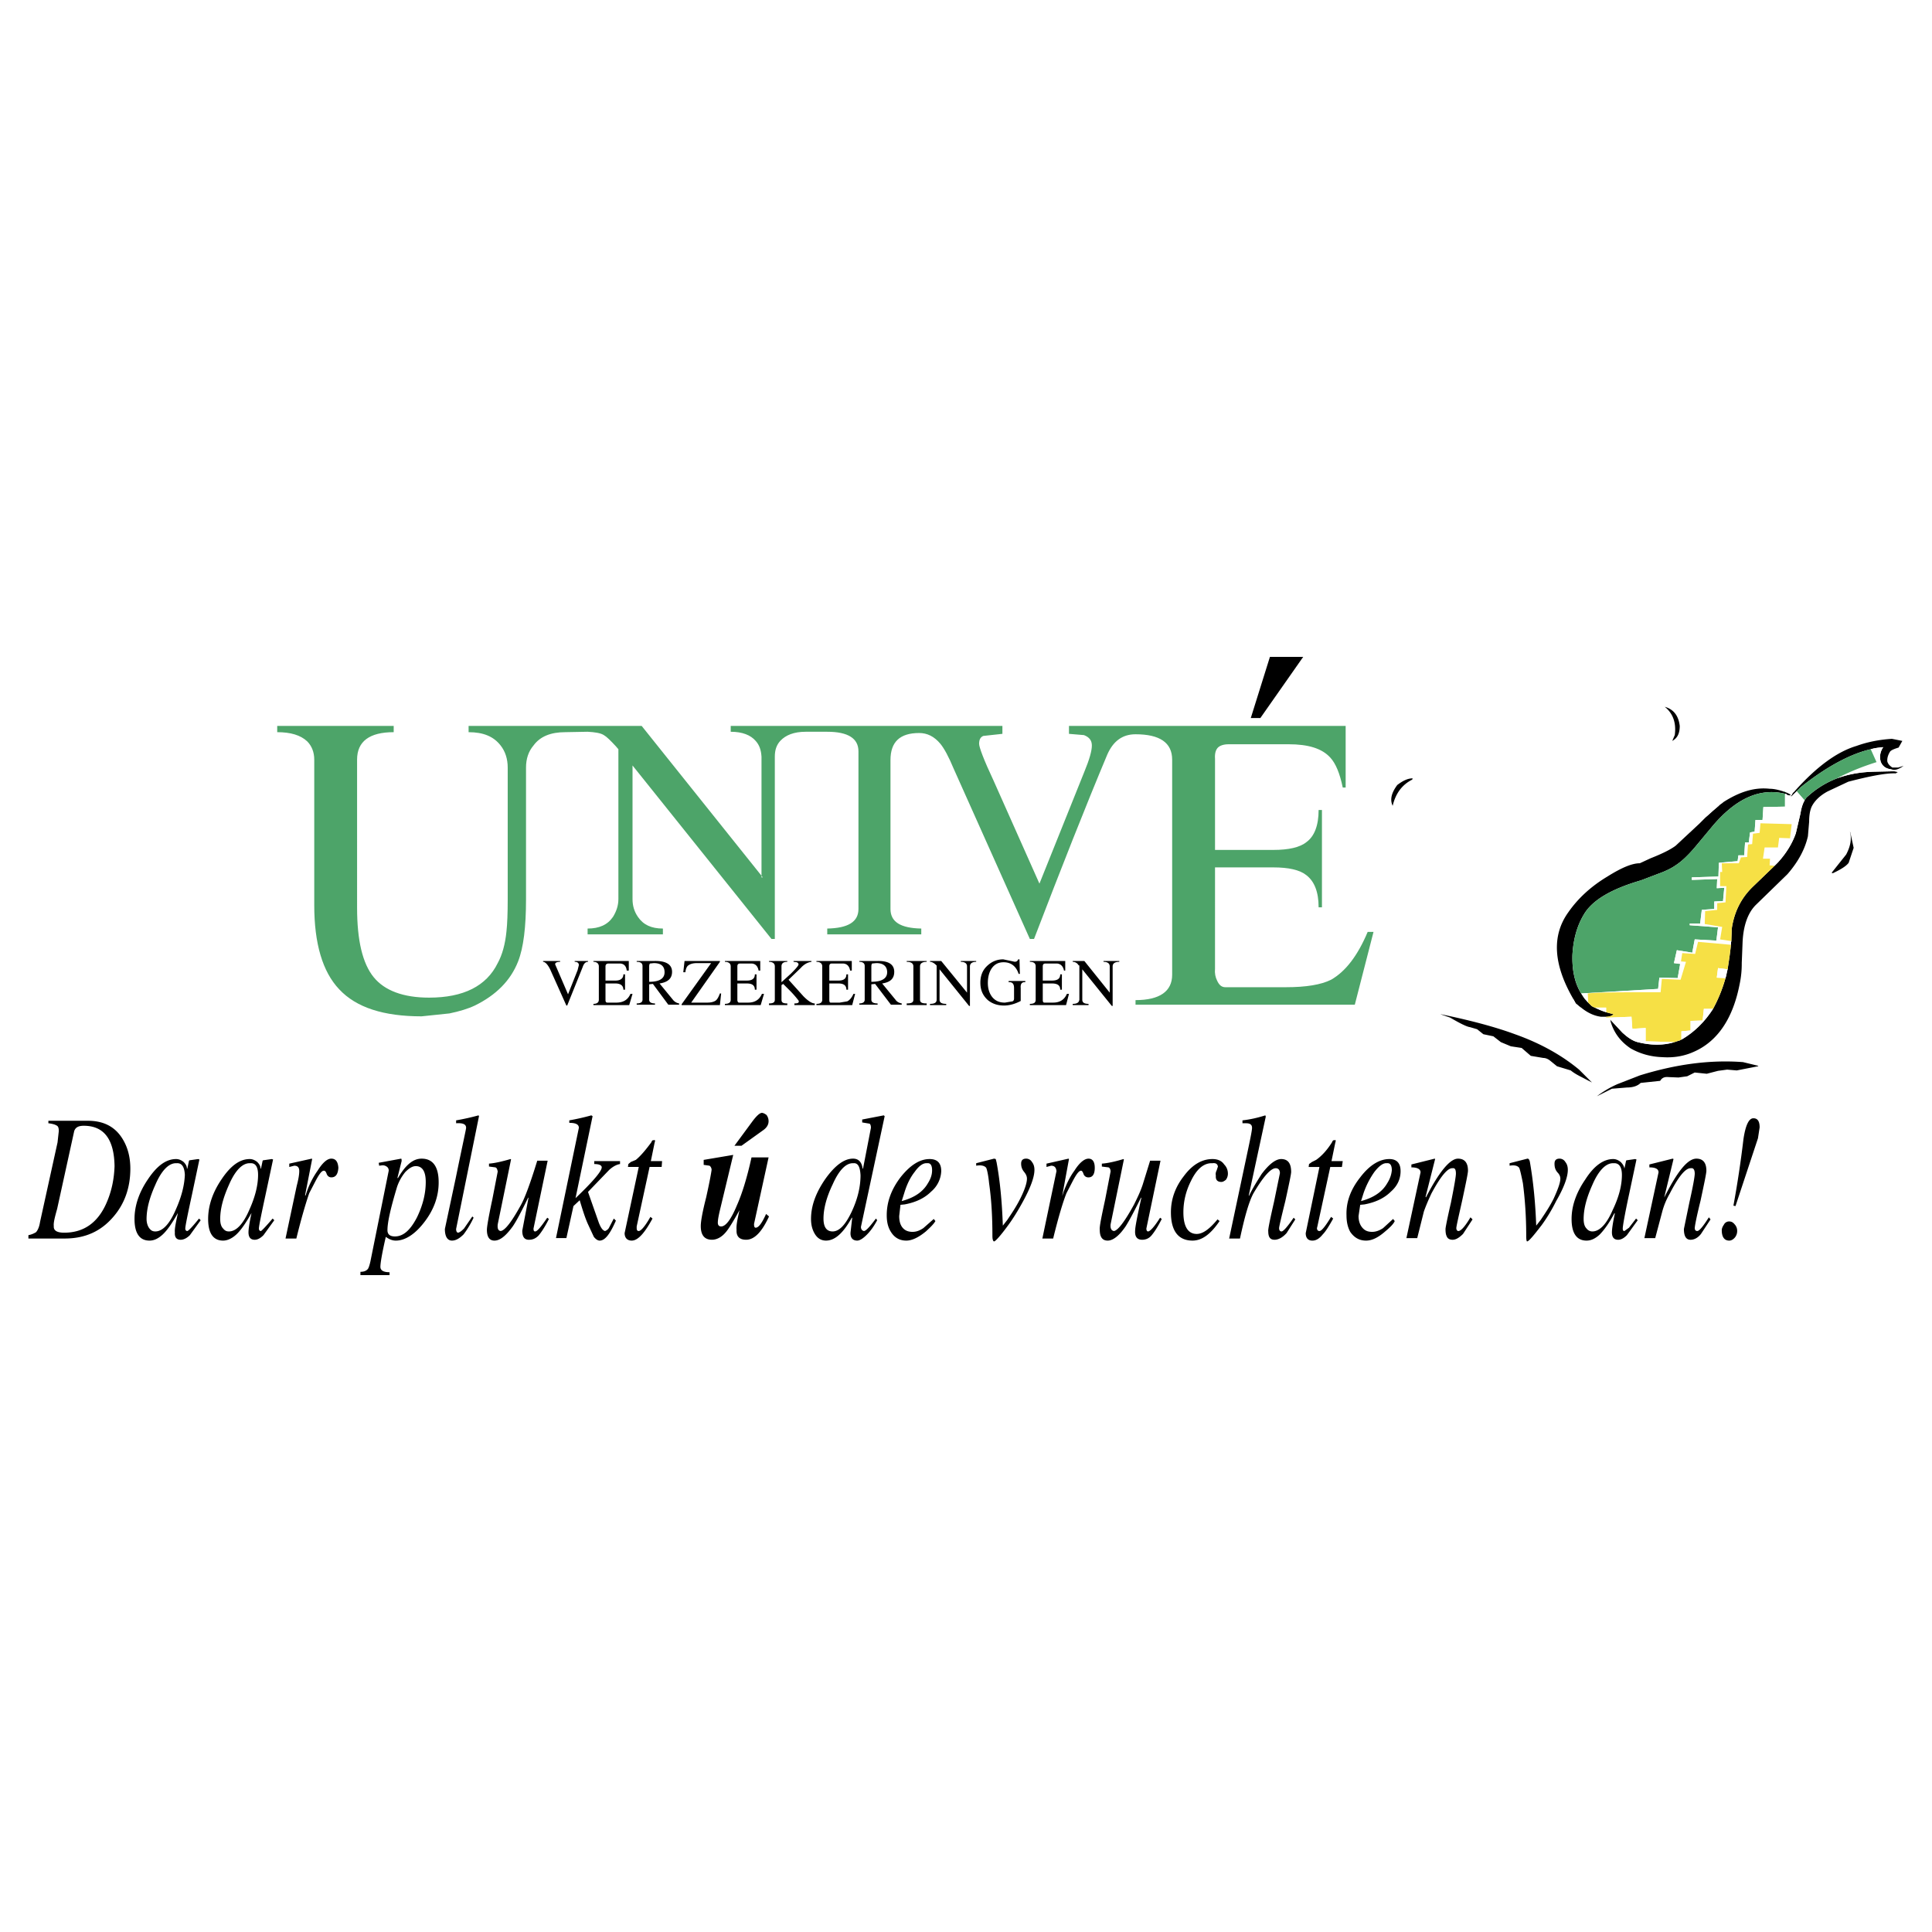
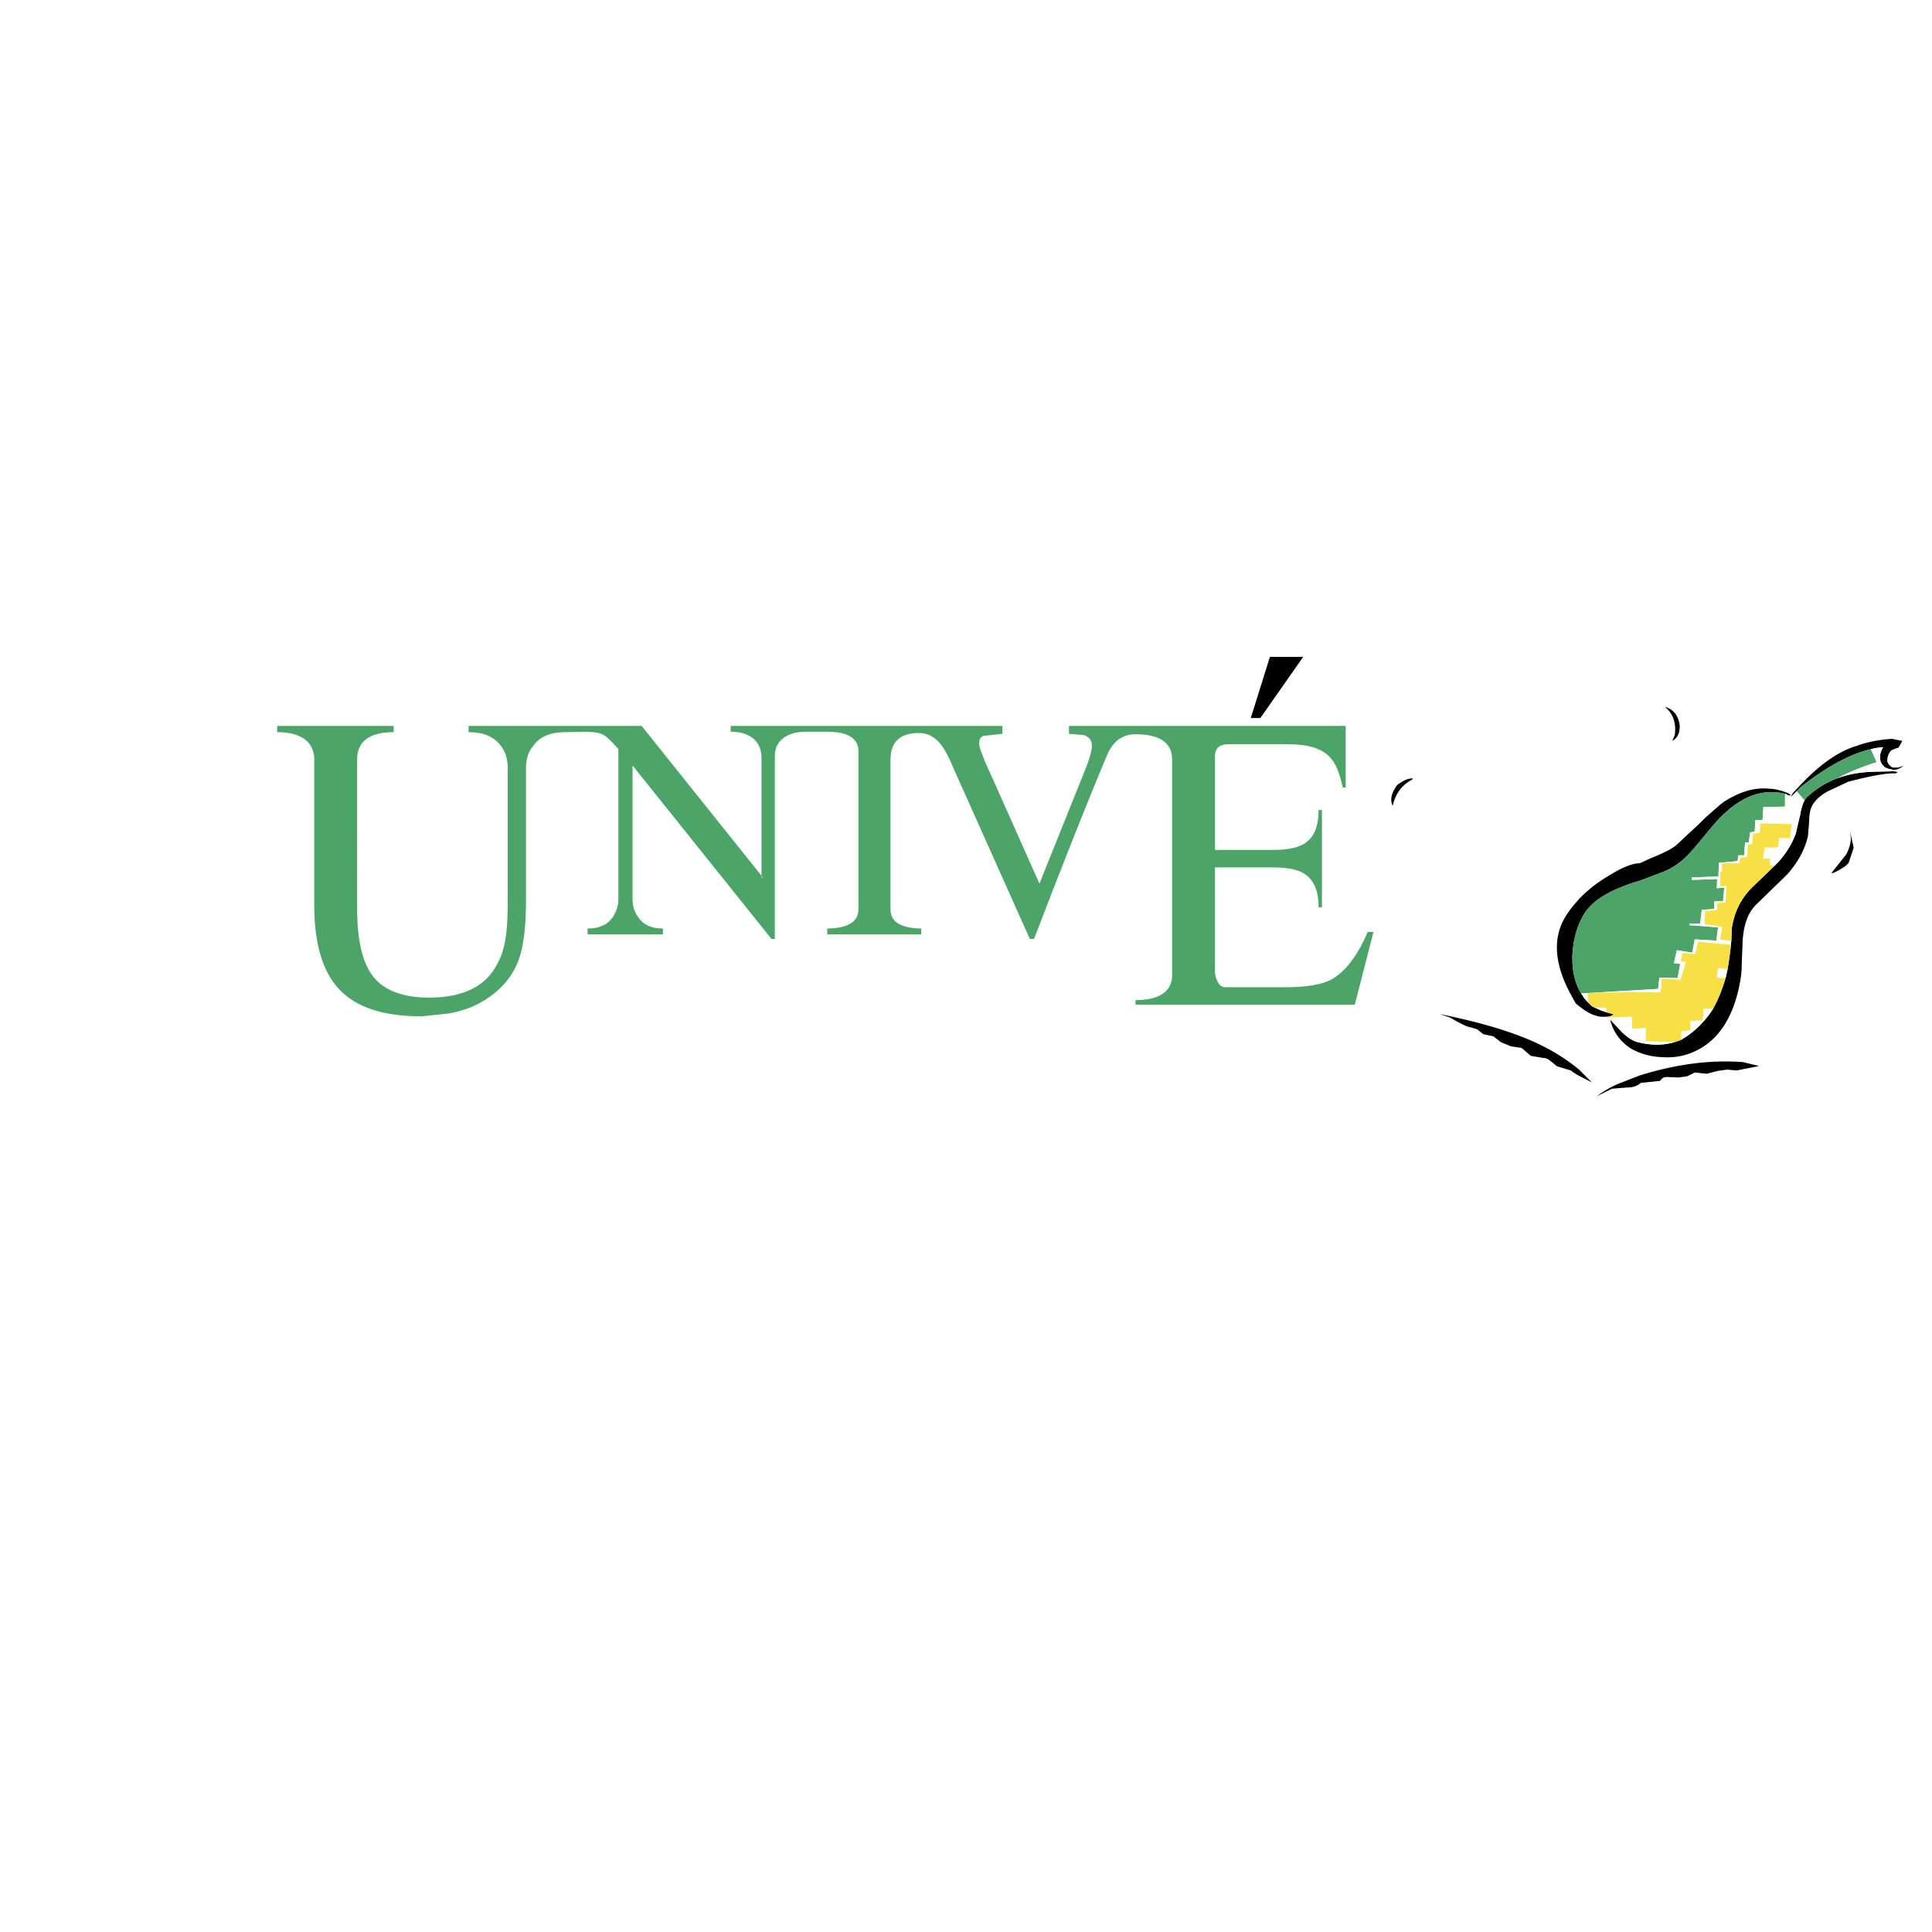
<svg xmlns="http://www.w3.org/2000/svg" width="2500" height="2500" viewBox="0 0 192.756 192.756">
  <g fill-rule="evenodd" clip-rule="evenodd">
    <path fill="#fff" d="M0 0h192.756v192.756H0V0z" />
-     <path d="M175.559 112.484c0-.623-.207-.914-.623-.914-.457 0-.789.707-.996 2.117a104.003 104.003 0 0 1-.996 6.6l.207.043 2.242-6.766.166-1.08zM171.988 122.197c-.123.166-.207.373-.207.539 0 .664.25 1.039.746 1.039.209 0 .416-.125.582-.332a1.02 1.02 0 0 0 .209-.623.942.942 0 0 0-.25-.664c-.166-.207-.332-.291-.541-.291a.571.571 0 0 0-.539.332zM12.133 113.48c-.747-1.121-1.868-1.66-3.362-1.66H4.827v.248c.374.043.664.125.789.209.208.082.249.289.249.58l-.124 1.121-1.744 7.928c-.083.541-.249.873-.415 1.039a2.294 2.294 0 0 1-.748.289v.334h3.611c2.034 0 3.611-.707 4.857-2.16 1.121-1.287 1.702-2.904 1.702-4.814 0-1.203-.29-2.242-.871-3.114zm-5.728 9.506c-.706 0-1.08-.207-1.038-.664-.042-.291.083-.83.332-1.703l1.702-7.762c.125-.373.415-.539.955-.539 2.034 0 3.03 1.369 3.072 4.025-.042 1.287-.291 2.533-.83 3.736-.872 1.952-2.284 2.907-4.193 2.907zM19.895 115.68l-.125-.041-.872.125-.042.041-.166.789h-.04c0-.25-.125-.457-.332-.664-.208-.166-.457-.291-.747-.291-.996 0-1.91.664-2.823 2.035-.872 1.285-1.328 2.613-1.328 3.943 0 1.41.498 2.158 1.495 2.158.457 0 .871-.207 1.287-.582.457-.414.955-1.121 1.536-2.158v.041c-.208.955-.332 1.578-.291 1.869-.042.498.166.746.582.746.29 0 .622-.166.913-.457l1.08-1.494-.166-.166c-.664.83-1.038 1.205-1.162 1.246-.125 0-.208-.084-.208-.25 0-.248.249-1.453.706-3.568l.703-3.322zm-1.453 1.537c-.042 1.037-.332 2.199-.913 3.486-.623 1.453-1.328 2.158-2.034 2.158-.25 0-.416-.082-.581-.291-.167-.207-.291-.539-.291-.953 0-.998.291-2.117.872-3.404.622-1.453 1.37-2.201 2.117-2.158.54-.043.789.373.83 1.162zM27.243 115.68l-.125-.041-.872.125-.042.041-.167.789h-.042c0-.25-.125-.457-.332-.664-.208-.166-.457-.291-.747-.291-.997 0-1.91.664-2.823 2.035-.872 1.285-1.328 2.613-1.328 3.943 0 1.41.498 2.158 1.494 2.158.415 0 .872-.207 1.287-.582.457-.414.955-1.121 1.536-2.158v.041c-.208.955-.291 1.578-.291 1.869 0 .498.208.746.623.746.291 0 .581-.166.872-.457l1.079-1.494-.166-.166c-.706.83-1.08 1.205-1.163 1.246-.124 0-.207-.084-.207-.25 0-.248.249-1.453.706-3.568l.708-3.322zm-4.982 6.89c-.207-.207-.291-.539-.291-.953 0-.998.291-2.117.872-3.404.623-1.453 1.37-2.201 2.117-2.158.54-.043.789.373.789 1.162 0 1.037-.291 2.199-.872 3.486-.623 1.453-1.328 2.158-2.034 2.158-.248 0-.415-.082-.581-.291zM33.76 116.51c-.042-.58-.249-.912-.706-.912-.416 0-.872.414-1.37 1.203a8.498 8.498 0 0 0-1.079 2.117l-.125.373-.042-.041.706-3.611-.042-.041-2.241.498v.332l.498-.125c.332 0 .498.166.498.539 0 .334-.083.832-.249 1.453l-1.121 5.273h1.079c.54-2.201.996-3.695 1.287-4.525l.623-1.203c.373-.707.622-1.039.83-1.039.125 0 .208.084.291.332.083.209.249.332.457.332.457 0 .664-.332.706-.955zM39.696 117.549l-.042-.043.415-1.66c0-.123 0-.207-.042-.248l-2.241.414.041.291.332-.041c.166 0 .291.041.416.125.125.082.208.207.208.414l-1.827 9.049c-.083.375-.167.623-.249.748-.166.207-.415.291-.747.291v.332h2.905v-.291c-.581 0-.913-.166-.913-.539s.167-1.371.54-2.99c.333.25.665.375.996.375.955 0 1.951-.664 2.865-1.869.955-1.244 1.412-2.572 1.412-3.943 0-1.576-.582-2.365-1.702-2.365-.873-.001-1.62.663-2.367 1.95zm-.083.871a4.687 4.687 0 0 1 .83-1.494c.374-.373.706-.582 1.038-.582.664 0 .996.541.996 1.578 0 1.162-.291 2.324-.872 3.529-.664 1.285-1.37 1.908-2.2 1.908-.499 0-.748-.207-.748-.623.001-.83.333-2.24.956-4.316zM45.507 111.779v.289c.665-.041.997.084.997.457 0 .125-.374 1.785-1.038 5.023l-1.08 5.064c0 .746.249 1.162.706 1.162.415 0 .789-.25 1.163-.623.249-.332.623-.871.996-1.66l-.125-.125-.83 1.203c-.249.25-.415.375-.581.416-.125 0-.208-.125-.208-.373l2.283-11.25-.042-.084a23.69 23.69 0 0 1-2.241.501zM49.658 116.885l-.539 2.781c-.374 1.742-.54 2.738-.54 3.029 0 .705.249 1.08.747 1.08.581 0 1.162-.498 1.827-1.412.373-.539.872-1.494 1.536-2.863h.042l-.623 3.279c0 .621.208.912.664.912.374 0 .664-.123.955-.414.249-.291.623-.83 1.038-1.66l-.166-.125c-.623.912-.997 1.369-1.204 1.369-.125 0-.166-.082-.166-.291l1.411-6.766h-1.038c-.664 2.158-1.204 3.652-1.619 4.4-.955 1.744-1.619 2.574-2.034 2.615-.249-.041-.332-.25-.291-.664l1.329-6.477-.042-.041c-.872.25-1.577.416-2.158.457v.291l.623.082c.165.043.207.211.248.418zM59.123 111.363l-.125-.084c-.747.209-1.494.375-2.2.5v.248c.665 0 .955.166.955.498l-2.283 11h1.038l.706-3.195.622-.582c.291.955.54 1.785.872 2.49l.54 1.162c.166.209.374.375.581.375.54 0 1.038-.664 1.619-1.992l-.208-.209-.498.955a.77.77 0 0 1-.374.291c-.208-.041-.415-.291-.623-.83l-1.079-3.072 2.117-2.199c.415-.375.789-.541 1.079-.582v-.291h-2.574v.291c.498 0 .747.125.747.332 0 .373-.872 1.412-2.615 3.072l1.703-8.178zM112.131 115.68l-.041-.041c-.83.25-1.578.416-2.158.457v.291l.664.082c.123.041.207.209.207.416l-.539 2.781c-.375 1.742-.582 2.738-.541 3.029 0 .705.25 1.08.789 1.08.541 0 1.162-.498 1.785-1.412.373-.58.871-1.535 1.535-2.863h.043c-.416 1.867-.623 2.947-.623 3.279-.041.621.207.912.705.912.332 0 .664-.123.914-.414.248-.291.623-.83 1.037-1.66l-.166-.125c-.58.912-.996 1.369-1.203 1.369-.084 0-.166-.082-.166-.291l1.41-6.766h-1.037l-.746 2.409c-.25.746-.582 1.41-.873 1.992-.955 1.744-1.619 2.574-1.992 2.615-.248-.041-.373-.25-.332-.664l1.328-6.476zM106.652 115.639l-.043-.041-2.199.498v.332l.457-.125c.332 0 .498.166.539.539l-1.41 6.727h1.078c.539-2.201.996-3.695 1.328-4.525l.623-1.203c.373-.707.623-1.039.83-1.039.084 0 .166.084.25.332a.497.497 0 0 0 .498.332c.414 0 .621-.332.621-.955 0-.58-.207-.912-.621-.912-.416 0-.914.414-1.412 1.203-.457.623-.789 1.328-1.08 2.117l-.123.373v-.041l.664-3.612zM102.459 117.59c0 .414-.207 1.08-.664 1.992-.414.83-.871 1.494-1.287 2.117l-.455.582c-.084-2.449-.291-4.525-.623-6.311l-.084-.332-.166-.041-1.785.457v.248c.498-.082.83 0 .996.207.084.168.209.707.291 1.537.25 1.744.332 3.486.332 5.271 0 .373.084.539.166.539.125 0 .623-.539 1.412-1.619.457-.621.955-1.41 1.494-2.406.746-1.371 1.121-2.408 1.121-3.113 0-.332-.084-.582-.25-.789a.663.663 0 0 0-.58-.332c-.332 0-.498.166-.498.498 0 .373.123.623.332.871.166.21.248.417.248.624zM88.263 111.363l-.083-.084-2.159.416v.291l.747.125c.083.082.125.207.125.414l-.789 4.068h-.041c-.083-.664-.416-.996-.955-.996-.872 0-1.785.664-2.739 1.992-.955 1.369-1.453 2.697-1.453 4.027 0 .58.125 1.037.332 1.41.249.457.623.748 1.162.748.913 0 1.743-.789 2.574-2.283h.042l-.166 1.453c-.042.539.208.83.664.83.249 0 .581-.207.955-.582.415-.414.747-.912 1.038-1.453l-.125-.166c-.623.83-.997 1.246-1.204 1.246-.166-.041-.291-.166-.291-.416l2.366-11.04zm-2.408 5.895c0 1.162-.291 2.365-.872 3.611-.623 1.328-1.246 1.992-1.91 1.992-.623 0-.913-.457-.913-1.287 0-.955.291-2.117.913-3.402.623-1.412 1.329-2.16 2.076-2.117.457-.043.664.373.706 1.203zM89.84 120.205l.415-.041c1.121-.209 1.992-.623 2.656-1.287a2.824 2.824 0 0 0 .997-2.035c0-.787-.374-1.203-1.162-1.203-.997 0-1.952.623-2.906 1.826-.914 1.205-1.37 2.449-1.37 3.777 0 .664.125 1.205.415 1.66.332.541.83.873 1.536.873.581 0 1.245-.332 1.951-.914.456-.414.789-.746.954-1.037l-.166-.207-1.038.912c-.374.25-.706.373-1.08.373-.332 0-.664-.082-.913-.332-.291-.289-.416-.705-.416-1.244l.127-1.121zm.124-.373l.25-.789c.249-.83.581-1.537 1.038-2.117.415-.582.83-.914 1.245-.871.332-.043.498.207.498.705 0 .416-.125.83-.415 1.287-.498.871-1.37 1.453-2.616 1.785zM76.681 111.861a1.02 1.02 0 0 0-.208-.623c-.166-.123-.332-.207-.457-.207-.208 0-.54.291-.996.914l-1.743 2.365h.705l2.2-1.578c.333-.248.499-.539.499-.871zM76.681 115.473h-1.702c-.456 2.076-.954 3.652-1.453 4.773-.581 1.412-1.121 2.117-1.577 2.117-.208 0-.332-.125-.332-.373 0-.291.083-.705.208-1.246l1.328-5.52-2.947.498v.498l.582.082c.124.084.208.25.208.416-.042.332-.208 1.244-.54 2.738-.373 1.453-.54 2.408-.54 2.865 0 .912.374 1.369 1.121 1.369.457 0 .955-.248 1.37-.746.291-.332.747-1.08 1.37-2.201-.208.914-.332 1.537-.291 1.951-.042.664.291.996.955.996.83 0 1.577-.789 2.283-2.324l-.291-.25c-.415.914-.747 1.371-1.038 1.371-.124 0-.166-.125-.166-.373l1.452-6.641zM65.224 113.771c-.083-.043-.166 0-.249.207-.582.789-1.08 1.369-1.536 1.744l-.498.207-.249.207-.042.291h1.079l-1.411 6.6c0 .457.249.748.706.748.623 0 1.287-.748 2.076-2.201l-.208-.166c-.54.955-.955 1.412-1.163 1.412-.166 0-.207-.125-.207-.291v-.166l1.287-5.936h1.204l.042-.582h-1.121l.374-1.826c.083-.248.041-.331-.084-.248zM163.271 115.68l-.125-.041-.871.125-.041.041-.166.789c-.041-.25-.166-.457-.373-.664-.209-.166-.457-.291-.748-.291-.955 0-1.91.664-2.781 2.035-.914 1.328-1.369 2.656-1.369 3.943 0 1.41.498 2.158 1.494 2.158.457 0 .871-.207 1.287-.582.414-.414.953-1.121 1.494-2.158l.041.041c-.207.955-.291 1.578-.291 1.869 0 .498.207.746.623.746.291 0 .582-.166.871-.457l1.08-1.494-.166-.166-.705.914-.457.332c-.125 0-.166-.084-.166-.25 0-.248.207-1.453.664-3.568l.705-3.322zm-4.98 6.89c-.209-.207-.291-.539-.291-.953 0-.998.291-2.117.871-3.404.623-1.453 1.371-2.201 2.117-2.158.539-.043.83.373.83 1.162 0 1.037-.291 2.199-.912 3.486-.623 1.453-1.328 2.158-2.035 2.158a.72.72 0 0 1-.58-.291zM156.422 116.719c0-.332-.082-.582-.248-.789a.664.664 0 0 0-.582-.332c-.332 0-.498.166-.498.498 0 .373.084.623.291.871.207.209.291.416.291.623 0 .414-.25 1.08-.664 1.992-.416.83-.871 1.494-1.287 2.117l-.457.582c-.082-2.283-.291-4.4-.623-6.311-.041-.248-.123-.373-.248-.373l-1.785.457v.248c.498-.082.789 0 .955.207.082.168.207.707.373 1.537.207 1.576.332 3.361.332 5.271 0 .373.041.539.084.539.166 0 .621-.539 1.451-1.619.457-.621.955-1.41 1.453-2.406.789-1.37 1.162-2.407 1.162-3.112zM143.182 115.639l-.043-.041-2.324.58v.291c.582 0 .914.166.914.498l-1.412 6.559h1.08l.664-2.656c.207-.582.457-1.162.746-1.785.914-1.701 1.619-2.574 2.117-2.531.25-.043.332.166.332.539 0 .291-.166 1.246-.498 2.906-.373 1.619-.539 2.49-.539 2.615 0 .373.041.58.125.746.082.209.289.332.58.332.332 0 .664-.207 1.039-.58l.953-1.453-.207-.207c-.539.912-.955 1.369-1.203 1.369-.125 0-.209-.125-.209-.291s.209-1.078.582-2.738c.373-1.744.582-2.74.582-2.99 0-.789-.332-1.203-.996-1.203-.789 0-1.869 1.287-3.197 3.859l-.041-.041.955-3.778zM138.781 118.877c.664-.582.955-1.287.955-2.035 0-.787-.375-1.203-1.121-1.203-.996 0-1.992.623-2.906 1.826-.955 1.205-1.412 2.449-1.369 3.777 0 .664.123 1.205.373 1.66.373.541.871.873 1.578.873.621 0 1.244-.332 1.908-.914.498-.414.83-.746.955-1.037l-.166-.207-.996.912c-.373.25-.748.373-1.08.373-.373 0-.664-.082-.912-.332-.291-.289-.457-.705-.457-1.244l.166-1.121.416-.041c1.119-.209 1.992-.623 2.656-1.287zm-.416-2.822c.332-.043.498.207.498.705-.041.416-.166.83-.457 1.287-.498.871-1.369 1.453-2.615 1.785l.25-.789a8.389 8.389 0 0 1 1.08-2.117c.455-.582.871-.914 1.244-.871zM133.883 116.428l.082-.582h-1.121l.375-1.826c.082-.248.041-.332-.084-.248-.082-.043-.166 0-.248.207-.498.789-1.039 1.369-1.578 1.744l-.414.207-.291.207-.041.291h1.078l-1.369 6.6c0 .457.207.748.664.748.373 0 .705-.207 1.037-.623.291-.291.623-.83 1.039-1.578l-.209-.166c-.58.955-.955 1.412-1.162 1.412-.166 0-.248-.125-.248-.291l.041-.166 1.287-5.936h1.162zM126.287 111.404l-.043-.125c-.789.25-1.535.416-2.283.5v.289h.375c.414 0 .58.166.58.457 0 .207-.125.871-.373 2.035l-1.91 9.008h1.08c.455-2.117.871-3.613 1.328-4.484.996-1.701 1.744-2.531 2.242-2.531.248 0 .414.166.414.498l-.58 2.822c-.416 1.826-.623 2.822-.582 2.988 0 .582.207.83.623.83.373 0 .789-.207 1.203-.664l.871-1.369-.166-.166c-.621.912-1.037 1.369-1.203 1.369s-.248-.125-.248-.332c0-.125.207-1.037.621-2.697.375-1.703.582-2.699.582-2.906 0-.871-.332-1.287-.996-1.287-.539 0-1.203.498-1.951 1.494-.416.664-.871 1.371-1.246 2.158h-.041l1.703-7.887zM121.844 117.922c.166 0 .291-.082.457-.207.125-.166.207-.373.207-.623 0-.332-.123-.664-.373-.914-.248-.373-.664-.539-1.162-.539-1.08 0-2.033.582-2.863 1.703-.873 1.119-1.287 2.324-1.287 3.611 0 1.867.746 2.822 2.158 2.822.955 0 1.826-.664 2.697-1.951l-.207-.166c-.789.955-1.453 1.453-2.076 1.453-.871 0-1.328-.748-1.328-2.158 0-1.08.25-2.117.748-3.113.58-1.205 1.287-1.828 2.158-1.785.332-.043.498.082.539.332l-.123.373c-.084.166-.125.332-.084.539-.041.416.166.623.539.623zM169.664 119.791c.373-1.744.582-2.74.582-2.99 0-.789-.332-1.203-.996-1.203-.873 0-1.91 1.287-3.197 3.859v-.041l.914-3.777-.084-.041-2.324.58v.291c.623 0 .914.166.914.498l-1.412 6.559h1.08l.705-2.656a7.414 7.414 0 0 1 .746-1.785c.873-1.701 1.578-2.574 2.117-2.531.25-.043.375.166.375.539 0 .291-.166 1.246-.541 2.906l-.539 2.615c0 .705.207 1.078.664 1.078.373 0 .748-.207 1.037-.58l.955-1.453-.166-.207c-.58.912-.955 1.369-1.162 1.369-.166 0-.248-.125-.248-.291s.166-1.079.58-2.739zM57.752 96.295l-.124.498-.955 2.408-1.287-2.989c0-.166.166-.249.498-.249v-.083h-1.701v.083c.207 0 .456.249.705.748l1.619 3.611h.083l1.536-3.82c.125-.373.29-.539.54-.539v-.083h-1.329v.083c.291 0 .415.125.415.332zM63.523 95.88v.083c.373 0 .581.125.581.415v3.362c0 .25-.208.373-.581.373v.125h1.826v-.125c-.374 0-.581-.123-.581-.373v-1.535l.373-.041 1.536 2.074h1.079v-.125a1.005 1.005 0 0 1-.623-.373l-1.328-1.619c.831-.125 1.246-.498 1.246-1.162 0-.747-.623-1.121-1.827-1.079h-1.701zm1.328.249l.373-.041c.748 0 1.08.332 1.08.912 0 .623-.498.955-1.536.955V96.42c0-.166.042-.25.083-.291zM62.734 96.834v-.954h-3.528v.083c.332 0 .54.166.54.457v3.32c0 .291-.208.416-.54.416v.123h3.57l.332-1.119H62.9c-.249.58-.706.871-1.411.871h-.872c-.166 0-.207-.084-.207-.291v-1.619h.996c.498 0 .788.207.788.623h.167v-1.535h-.167c0 .414-.29.623-.788.623h-.996V96.42c0-.208.124-.291.332-.291h1.079c.415 0 .664.249.705.705h.208zM73.568 96.42c0-.208.083-.291.291-.291h1.079c.415 0 .664.249.747.705h.166v-.954h-3.528v.083c.374 0 .581.166.581.457v3.32c0 .291-.208.416-.581.416v.123h3.57l.332-1.119h-.208c-.249.58-.706.871-1.37.871h-.914c-.083 0-.166-.084-.166-.291v-1.619h.955c.539 0 .789.207.789.623h.166v-1.535h-.166c0 .414-.25.623-.789.623h-.955V96.42h.001zM71.825 95.963v-.083h-3.528L68.171 97h.208c.042-.373.166-.622.332-.705.166-.125.457-.207.83-.207h1.411l-2.947 4.109v.082h3.819l.125-1.162h-.125c-.125.332-.249.582-.415.707-.166.123-.457.207-.83.207H68.96l2.865-4.068zM81.455 95.963c.374 0 .581.166.581.457v3.32c0 .291-.208.416-.581.416v.123h3.57l.291-1.119h-.166c-.166.373-.374.621-.623.746l-.748.125h-.913c-.083 0-.125-.084-.125-.291v-1.619h.914c.54 0 .789.207.789.623h.166v-1.535h-.166c0 .414-.249.623-.789.623h-.914V96.42c0-.208.083-.291.249-.291h1.08c.415 0 .664.249.747.705h.166v-.954h-3.528v.083zM79.172 95.88v.083l.333.041c.083.042.166.125.166.208 0 .124-.249.415-.747.913l-.955.871V96.42c0-.291.166-.457.581-.457v-.083h-1.826v.083c.373 0 .581.166.581.457v3.32c0 .291-.208.373-.581.373v.166h1.826v-.166c-.415 0-.581-.082-.581-.373v-1.453l.166-.123.623.621c.332.332.623.664.913 1.039.083.207-.042.289-.415.289v.166h2.034v-.166c-.291 0-.665-.248-1.121-.705l-1.494-1.66 1.204-1.162c.332-.374.706-.582 1.079-.623v-.083h-1.786zM88.014 98.121c.83-.125 1.204-.498 1.204-1.162 0-.747-.581-1.121-1.743-1.079h-1.743v.083c.332 0 .539.125.539.415v3.362c0 .25-.207.373-.539.373v.125h1.826v-.125c-.415 0-.623-.123-.623-.373v-1.535l.374-.041 1.577 2.074h1.079v-.125c-.207-.041-.456-.123-.623-.373l-1.328-1.619zm-.997-1.992l.416-.041c.706 0 1.079.332 1.079.912 0 .623-.54.955-1.577.955V96.42c0-.166.041-.25.082-.291zM90.462 95.963c.457 0 .665.166.665.457v3.32c0 .291-.208.373-.665.373v.166h1.993v-.166c-.457 0-.664-.082-.664-.373v-3.32c0-.291.208-.457.664-.457v-.083h-1.993v.083zM97.811 98.039c0 .746.248 1.287.746 1.742.457.375.996.541 1.619.541.539 0 1.121-.166 1.66-.457v-1.287c-.041-.414.125-.623.457-.582v-.123h-1.66v.123c.373-.041.539.168.539.582v1.037c0 .125-.041.25-.166.291l-.746.125c-.541 0-.955-.166-1.287-.582-.25-.332-.416-.787-.416-1.369s.125-1.08.375-1.453c.289-.415.664-.623 1.203-.623.705 0 1.246.374 1.494 1.162h.125l-.041-1.452h-.125c-.084.208-.25.29-.498.208l-.996-.208c-.664 0-1.205.25-1.66.706-.416.414-.623.955-.623 1.619zM96.772 96.42c0-.291.208-.457.622-.457v-.083h-1.536v.083c.416 0 .623.166.623.457v2.615l-2.574-3.155h-1.121v.083c.207 0 .415.125.622.332l.042.041v3.404c0 .291-.208.416-.664.416v.123h1.619v-.123c-.457 0-.664-.125-.664-.416v-3.029l2.947 3.652h.083V96.42h.001zM107.605 96.295l.084.041v3.404c-.041.291-.248.416-.664.416v.123h1.578v-.123c-.416 0-.623-.125-.623-.416v-3.029l2.947 3.652h.082V96.42c0-.291.209-.457.664-.457v-.083h-1.576v.083c.414 0 .621.166.621.457v2.615l-2.531-3.155h-1.162v.083c.25 0 .457.125.58.332zM104.328 96.129h1.078c.373 0 .664.249.748.705h.125v-.954h-3.529v.083c.416 0 .58.166.58.457v3.32c0 .291-.164.416-.58.416v.123h3.611l.291-1.119h-.209c-.248.58-.705.871-1.369.871h-.871c-.125 0-.166-.084-.166-.291v-1.619h.912c.582 0 .83.207.83.623h.166v-1.535h-.166c0 .414-.248.623-.83.623h-.912V96.42c0-.208.082-.291.291-.291z" />
    <path d="M134.256 78.57v-6.143h-27.604v.789l1.494.125c.539.207.789.539.789 1.038 0 .54-.25 1.411-.748 2.615l-4.482 11.167-4.566-10.253c-.996-2.117-1.453-3.363-1.453-3.695 0-.415.125-.664.416-.789l1.908-.208v-.789H72.904v.581c1.162 0 1.993.333 2.49.914.374.415.54.913.582 1.577v11.872l.125.166h-.125v-.166L64.021 72.427H46.752v.623c1.453 0 2.49.415 3.196 1.329.457.581.706 1.328.706 2.2v13.159c0 1.369-.042 2.449-.125 3.196-.124 1.245-.415 2.325-.872 3.155-1.12 2.283-3.403 3.445-6.849 3.445-2.574 0-4.441-.705-5.521-2.035-1.121-1.369-1.661-3.693-1.661-6.931V75.789c0-1.826 1.246-2.74 3.653-2.74v-.623H27.658v.623c1.328 0 2.325.291 2.989.914.457.457.706 1.079.706 1.826v14.529c0 3.818.83 6.641 2.49 8.385 1.702 1.826 4.441 2.697 8.219 2.697l2.781-.291c.996-.207 1.826-.455 2.532-.787 2.117-1.039 3.57-2.49 4.317-4.401.54-1.37.789-3.445.789-6.185V76.578c0-.872.249-1.619.747-2.2.664-.914 1.744-1.329 3.155-1.329l2.242-.042c.747.042 1.287.125 1.619.333.29.166.664.539 1.204 1.12l.249.291v14.943c0 .665-.207 1.245-.54 1.785-.54.789-1.37 1.162-2.532 1.162v.581h7.513v-.581c-1.162 0-1.951-.374-2.491-1.162-.373-.54-.54-1.121-.54-1.785V76.371l13.865 17.31h.332V75.499c0-.664.166-1.162.54-1.577.54-.581 1.37-.914 2.532-.914h2.159c2.076 0 3.113.664 3.113 1.951v15.732c0 1.287-1.038 1.91-3.113 1.951v.581h9.381v-.581c-2.075-.042-3.072-.664-3.072-1.951v-14.86c0-1.827.955-2.698 2.864-2.698.789 0 1.495.332 2.117 1.079.374.457.83 1.287 1.328 2.491l7.597 16.978h.416c2.738-7.14 5.146-13.242 7.305-18.389.582-1.328 1.494-2.034 2.822-2.034 2.408 0 3.654.83 3.654 2.532v21.46c0 1.66-1.246 2.531-3.654 2.531v.457h21.877l1.867-7.264h-.582c-.996 2.366-2.199 3.944-3.652 4.774-.996.498-2.49.746-4.523.746h-6.02c-.373 0-.623-.207-.83-.662-.166-.334-.25-.707-.207-1.205V86.54h5.811c1.535 0 2.656.25 3.32.789.789.623 1.205 1.661 1.205 3.196h.332v-9.713h-.332c0 1.536-.416 2.615-1.205 3.196-.664.54-1.785.789-3.32.789h-5.811v-9.091c-.043-.539.082-.913.289-1.12.209-.208.582-.332 1.08-.332h5.977c1.951 0 3.322.415 4.152 1.328.539.581.955 1.577 1.244 2.988h.291z" fill="#4da469" />
    <path d="M184.607 83.053l-.041-.083c.207.747.041 1.494-.373 2.283l-1.453 1.826.125.042c.789-.374 1.328-.706 1.576-1.038l.498-1.494-.332-1.536zM140.898 77.782l.041-.125c-.498 0-.996.25-1.535.665-.582.789-.748 1.453-.457 2.075.291-1.246.955-2.117 1.951-2.615zM130.021 65.536h-3.32l-1.91 6.102h.955l4.275-6.102zM143.721 101.193l.955.332c.996.58 1.66.914 1.992.955l.705.207.623.498.996.207.748.582.996.416 1.078.164.914.789 1.244.209c.209 0 .457.082.707.289l.664.541 1.369.414c.25.207.582.416 1.08.664l1.037.541-1.287-1.287c-1.701-1.412-3.818-2.615-6.393-3.529-1.908-.705-4.357-1.369-7.389-1.992h-.039zM166.094 70.517c.83.665 1.162 1.619.998 2.823l-.25.581c.539-.291.746-.789.746-1.495-.123-1.037-.621-1.66-1.494-1.909zM173.275 106.797l2.117-.414.041-.043-1.535-.373c-3.279-.248-6.684.207-10.295 1.328l-2.24.873a9.99 9.99 0 0 0-2.035 1.203l1.494-.748 1.494-.123c.623 0 1.08-.166 1.371-.457l1.951-.207c.166-.291.414-.416.83-.375l.996.041.871-.123.748-.375 1.203.125 1.121-.291.912-.123.956.082zM189.424 74.585l.373-.664-1.037-.208c-1.328.083-2.492.332-3.529.706-1.951.581-3.984 2.075-6.143 4.483l-.209.208-.207.332.041.042.541-.54.414-.415c2.615-2.075 4.982-3.321 6.975-3.777.414-.125.83-.166 1.244-.208-.332.498-.373.997-.248 1.453.166.415.457.664.955.747.082 0 .123.042.207.042.332.083.705-.083 1.121-.374l-.541.166h-.58c-.25-.166-.416-.332-.498-.581-.041-.291.041-.664.291-1.038.123-.125.414-.25.83-.374z" />
    <path d="M189.133 77.159l.207-.124-.373-.083h-.166l-1.91.042c-1.328.042-2.49.249-3.611.664a9.223 9.223 0 0 0-2.947 1.827c-.125.083-.207.249-.291.374-.207.374-.332.789-.414 1.329l-.457 1.951c-.332.955-.912 1.951-1.785 2.906l-.332.332-2.158 2.076c-1.162 1.121-1.867 2.49-2.117 4.192 0 .415-.041.83-.041 1.246-.041.125-.041.249-.041.374-.084.872-.209 1.66-.332 2.45-.084.289-.125.621-.209.871a14.852 14.852 0 0 1-1.244 3.072c-.83 1.287-1.869 2.324-3.156 3.07-.082 0-.123.043-.166.084-.207.041-.373.125-.539.166-1.078.332-2.324.332-3.652 0-.498-.125-.996-.457-1.535-.955l-1.121-1.203-.084-.084.041.209c.332 1.119.998 1.992 1.994 2.656.953.539 1.992.83 3.154.871 1.203.084 2.242-.125 3.154-.539 2.365-1.039 3.902-3.322 4.566-6.766a9.697 9.697 0 0 0 .207-2.076l.084-2.118c.082-1.66.539-2.947 1.369-3.735l3.113-3.03c1.08-1.246 1.744-2.491 2.035-3.778l.123-1.453c0-.623.084-1.121.25-1.494.289-.582.83-1.121 1.619-1.536l2.033-.955c2.242-.584 3.818-.875 4.732-.833z" />
    <path d="M188.801 76.951h.166l-.166-.166c-.084 0-.125-.042-.207-.042-.498-.083-.789-.332-.955-.747-.125-.457-.084-.955.248-1.453-.414.042-.83.083-1.244.208l.58 1.287c-1.453.457-2.781.997-3.943 1.619 1.121-.415 2.283-.622 3.611-.664l1.91-.042z" fill="#fff" />
    <path d="M187.223 76.038l-.58-1.287c-1.992.457-4.359 1.702-6.975 3.777l-.414.415.787.913c.084-.125.166-.29.291-.374a9.223 9.223 0 0 1 2.947-1.827c1.162-.62 2.491-1.16 3.944-1.617z" fill="#4da469" />
    <path d="M170.162 81.559l-.623.623-2.365 2.2c-.498.374-1.328.789-2.49 1.246l-1.08.499c-.746 0-1.785.415-3.238 1.328-1.66.996-2.947 2.2-3.9 3.569-1.662 2.325-1.496 5.189.498 8.635.082.166.166.289.248.455.207.166.373.332.541.416.662.539 1.328.83 1.992.912h.498c.373 0 .623-.123.746-.248-.291-.084-.498-.125-.746-.207a7.014 7.014 0 0 1-1.121-.457 1.258 1.258 0 0 1-.332-.166l-.332-.332-.375-.416c-.123-.166-.207-.332-.33-.498-.623-.996-.914-2.283-.873-3.818.084-1.578.457-2.906 1.121-4.026.83-1.453 2.74-2.574 5.729-3.445l1.744-.665c.705-.249 1.285-.539 1.701-.83.58-.374 1.203-.955 1.91-1.785l1.66-1.993c2.365-2.864 4.814-3.985 7.348-3.362h.123c.043.083.125.125.25.166.041 0 .125 0 .166.042v-.125a1.984 1.984 0 0 0-.539-.249c-.084-.042-.125-.042-.209-.083-.414-.125-.871-.249-1.328-.249-1.494-.166-2.988.291-4.607 1.328-.125.125-.291.208-.416.332-.416.331-.873.746-1.371 1.203z" />
    <path d="M170.162 81.559c.498-.457.955-.872 1.369-1.204l-.289.166c-.166.083-.541.416-1.08 1.038z" fill="#fff" />
    <path d="M170.744 82.555l-1.66 1.993c-.707.83-1.33 1.411-1.91 1.785-.416.291-.996.581-1.701.83l-1.744.665c-2.988.872-4.898 1.993-5.729 3.445-.664 1.121-1.037 2.449-1.121 4.026-.041 1.535.25 2.822.873 3.818l7.678-.455.125-1.121 1.826.041.25-1.412-.623-.082.291-1.287 1.535.249.25-1.329 2.158.125.166-1.329-2.822-.208v-.166h1.037l.166-1.37 1.244-.083v-.747l.873-.041.125-1.329-.748.042.041-.913-2.531.083v-.25l2.656-.083.041-1.37 1.869-.166.082-.581h.582l.082-1.287h.373l.125-.997.457-.083.084-1.162h.705l.082-1.287 2.16-.041V79.19c-2.532-.62-4.982.501-7.347 3.365z" fill="#4da469" />
    <path d="M175.559 83.095l.082-.955 3.115.083-.166 1.411-1.08-.041-.125.955h-1.328l-.166 1.121h.705l-.041.664.498.042.332-.332c.873-.955 1.453-1.951 1.785-2.906l.457-1.951c.082-.54.207-.955.414-1.329l-.787-.913-.541.54-.041-.042.207-.332.209-.208-.125.083c-.084.166-.207.249-.332.332v.083c-.041-.042-.125-.042-.166-.042-.125 0-.25 0-.373-.042v1.163l-2.16.041-.082 1.287h-.705l-.084 1.162-.457.083-.125.997h-.373l-.082 1.287h-.582l-.082.581-1.869.166-.041 1.37-2.656.083v.25l2.531-.083-.041.913.748-.042-.125 1.329-.873.041v.747l-1.244.083-.166 1.37h-1.037v.166l2.822.208-.166 1.329-2.158-.125-.25 1.329-1.535-.249-.291 1.287.623.082-.25 1.412-1.826-.041-.125 1.121-7.678.455c.123.166.207.332.33.498l.375.416-.043-.914c1.039-.123 3.447-.123 7.266-.123l.125-1.33 1.867.084.539-1.785-.498-.042.125-.83 1.287.083.291-1.204 3.279.291c0-.125 0-.249.041-.374l-1.121-.167.207-1.245-1.742-.291.041-1.287 1.203-.125v-.663l.83-.083.084-1.619h-.623v-1.412h.207l-.041-.871h1.701l.209-.582.623-.042.082-1.245.416-.042.082-1.038.664-.081z" fill="#fff" />
    <path d="M175.641 82.14l-.082.955-.664.083-.082 1.038-.416.042-.082 1.245-.623.042-.209.582h-1.701l.041.871h-.207v1.412h.623l-.084 1.619-.83.083v.665l-1.203.125-.041 1.287 1.742.291-.207 1.245 1.121.167c0-.416.041-.831.041-1.246.25-1.702.955-3.072 2.117-4.192l2.158-2.076-.498-.042.041-.664h-.705l.166-1.121h1.328l.125-.955 1.08.041.166-1.411-3.115-.086z" fill="#f6e045" />
    <path d="M177.883 78.944c.084.042.125.042.209.083v-.083h-.209z" fill="#4da469" />
-     <path d="M157.211 100.113c-.082-.166-.166-.289-.248-.455 0 .289.041.498.166.58l.623.291c-.168-.084-.334-.25-.541-.416z" fill="#fff" />
    <path d="M158.414 99.117l.043.914.332.332c.125.082.207.125.332.166h1.121v.457c.248.082.455.123.746.207-.123.125-.373.248-.746.248v.084h.289l2.242-.084.084 1.205 1.328-.084v1.328l2.863.084c.166-.041.332-.125.539-.166.043-.041.084-.084.166-.084v-.83l.914-.082v-.955l1.203-.041.125-1.162h.914c.498-.914.912-1.91 1.244-3.072l-.871-.041.125-.955.955.125c.123-.79.248-1.578.332-2.45l-3.279-.291-.291 1.204-1.287-.083-.125.83.498.042-.539 1.785-1.867-.084-.125 1.33c-3.818 0-6.226 0-7.265.123z" fill="#f6e045" />
    <path d="M162.857 102.646l-.084-1.205-2.242.084c.084.041.125.166.209.291l1.121 1.203c.539.498 1.037.83 1.535.955 1.328.332 2.574.332 3.652 0l-2.863-.084v-1.328l-1.328.084zM160.242 100.986v-.457h-1.121c.332.166.705.332 1.121.457zM172.154 97.582c.084-.25.125-.582.209-.871l-.955-.125-.125.955.871.041zM170.91 100.654h-.914l-.125 1.162-1.203.041v.955l-.914.082v.83c1.287-.745 2.326-1.783 3.156-3.07z" fill="#fff" />
  </g>
</svg>